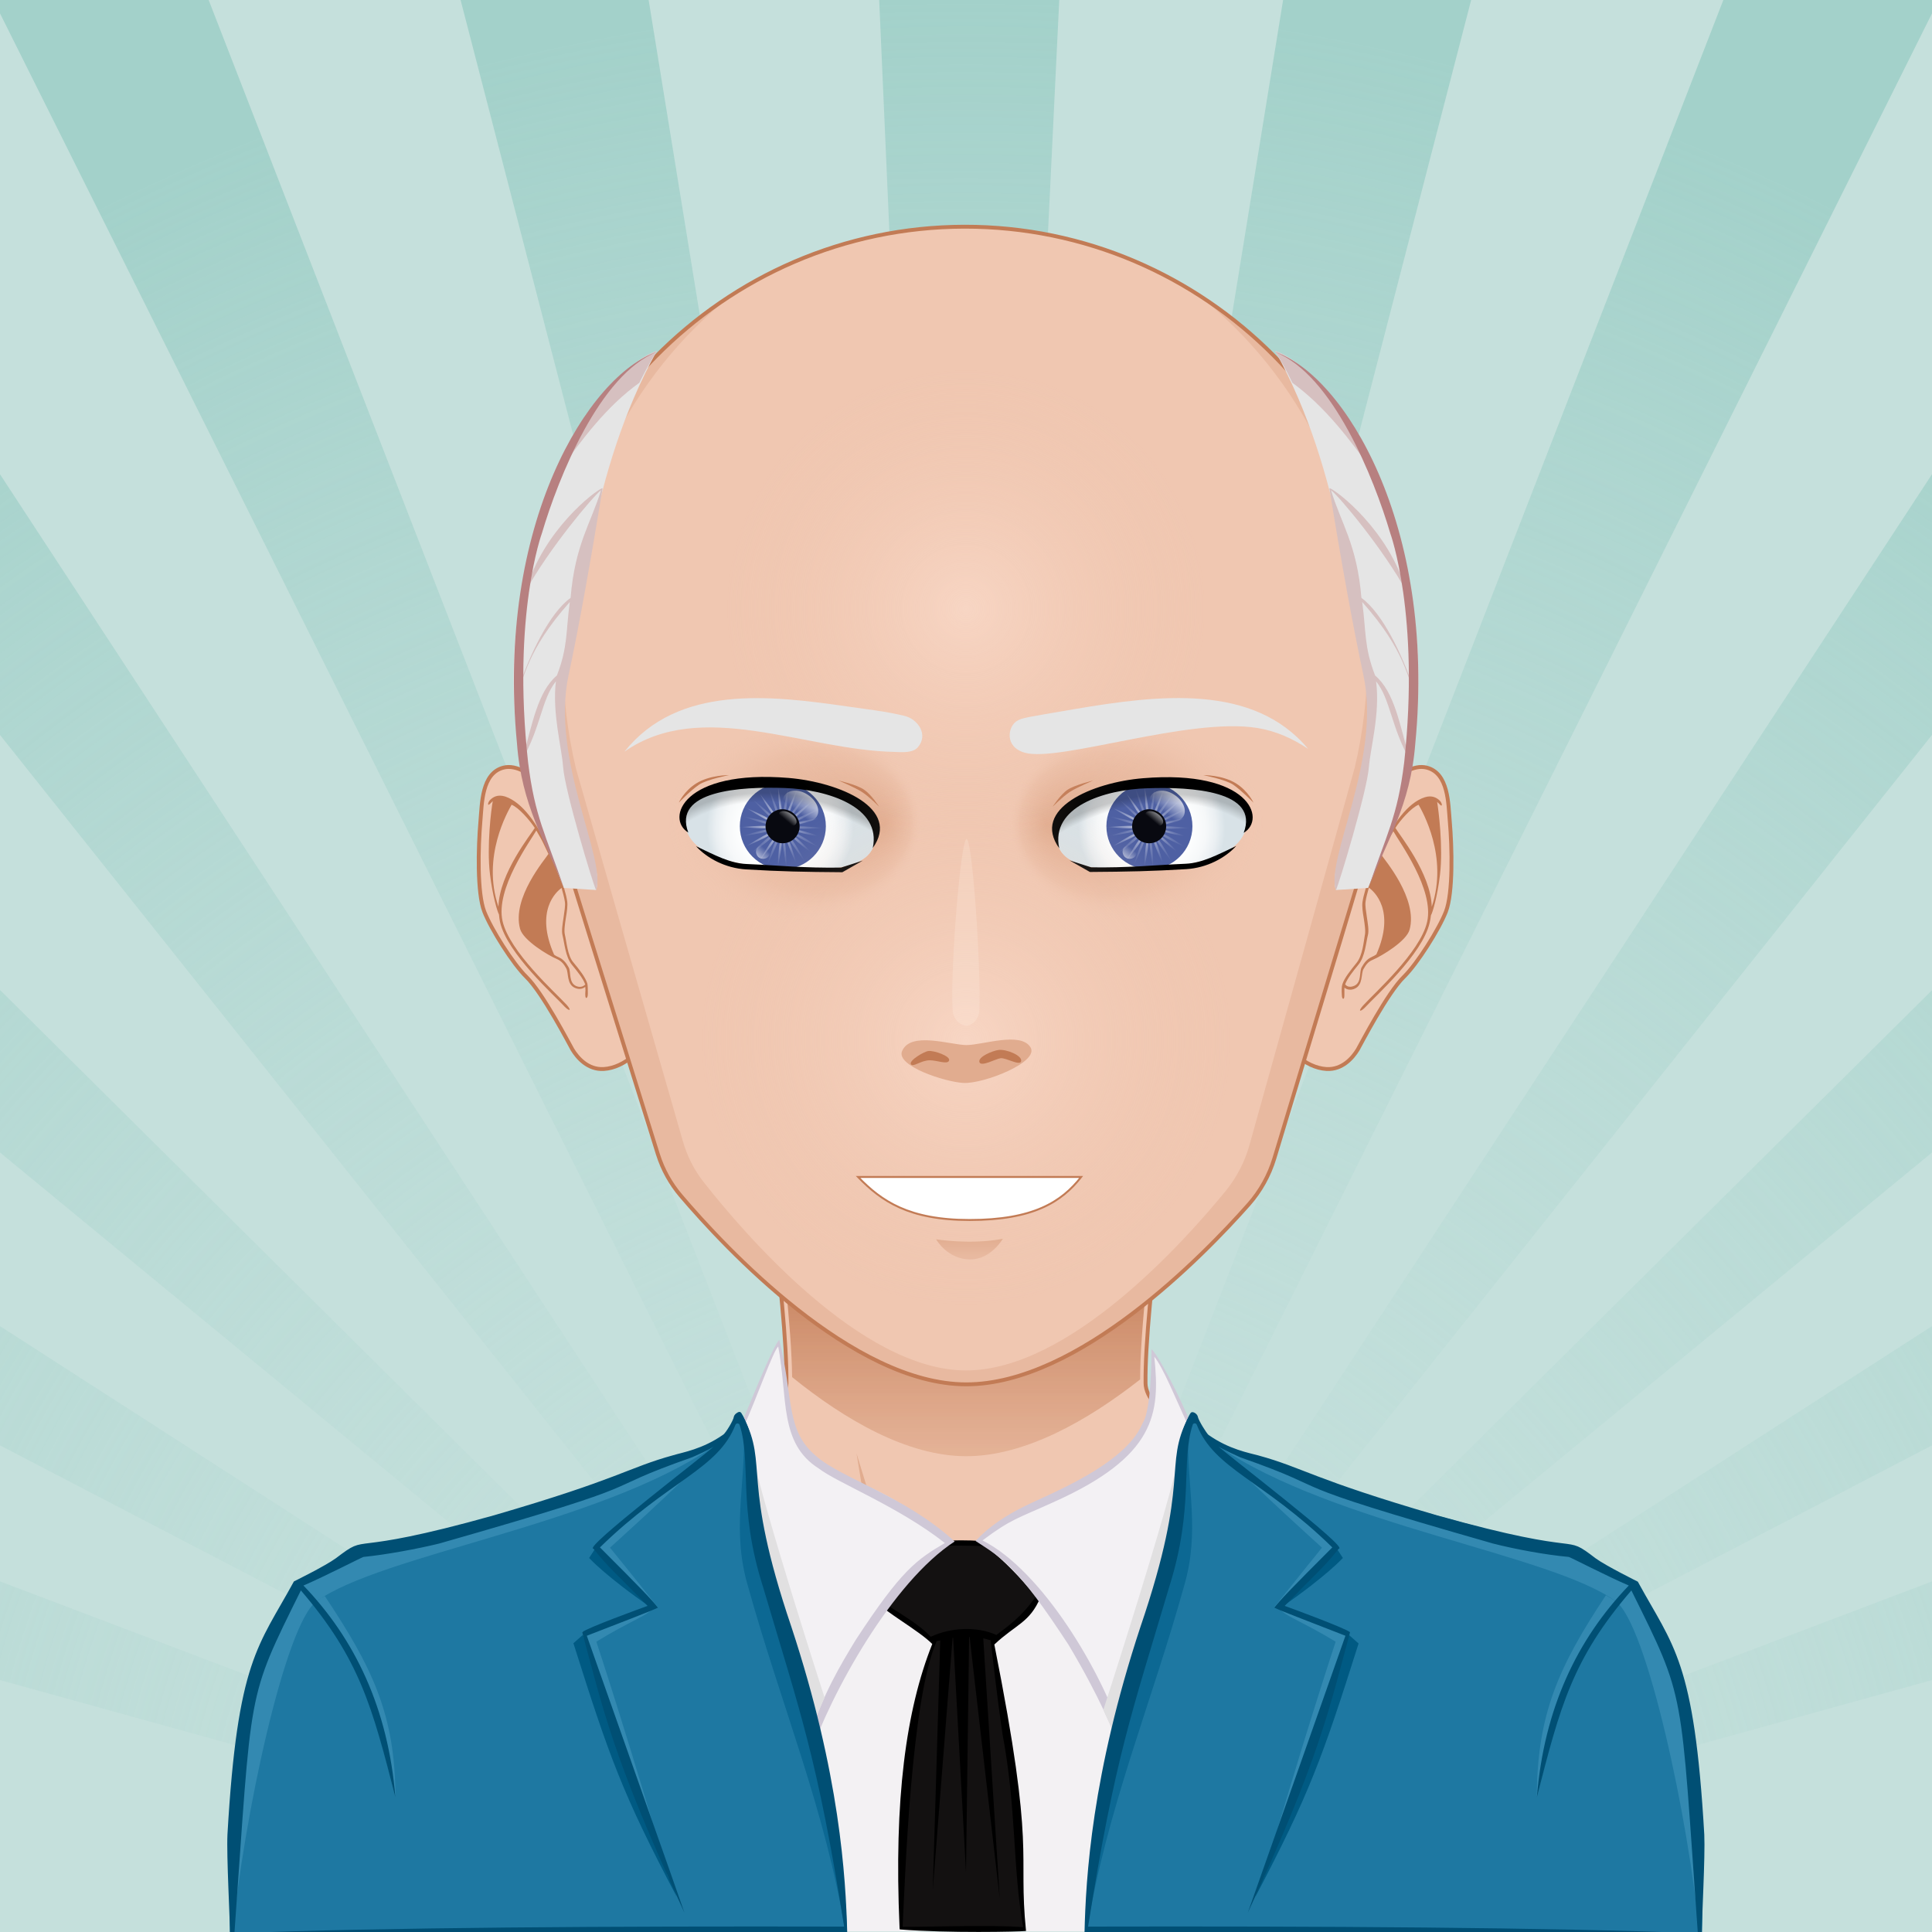
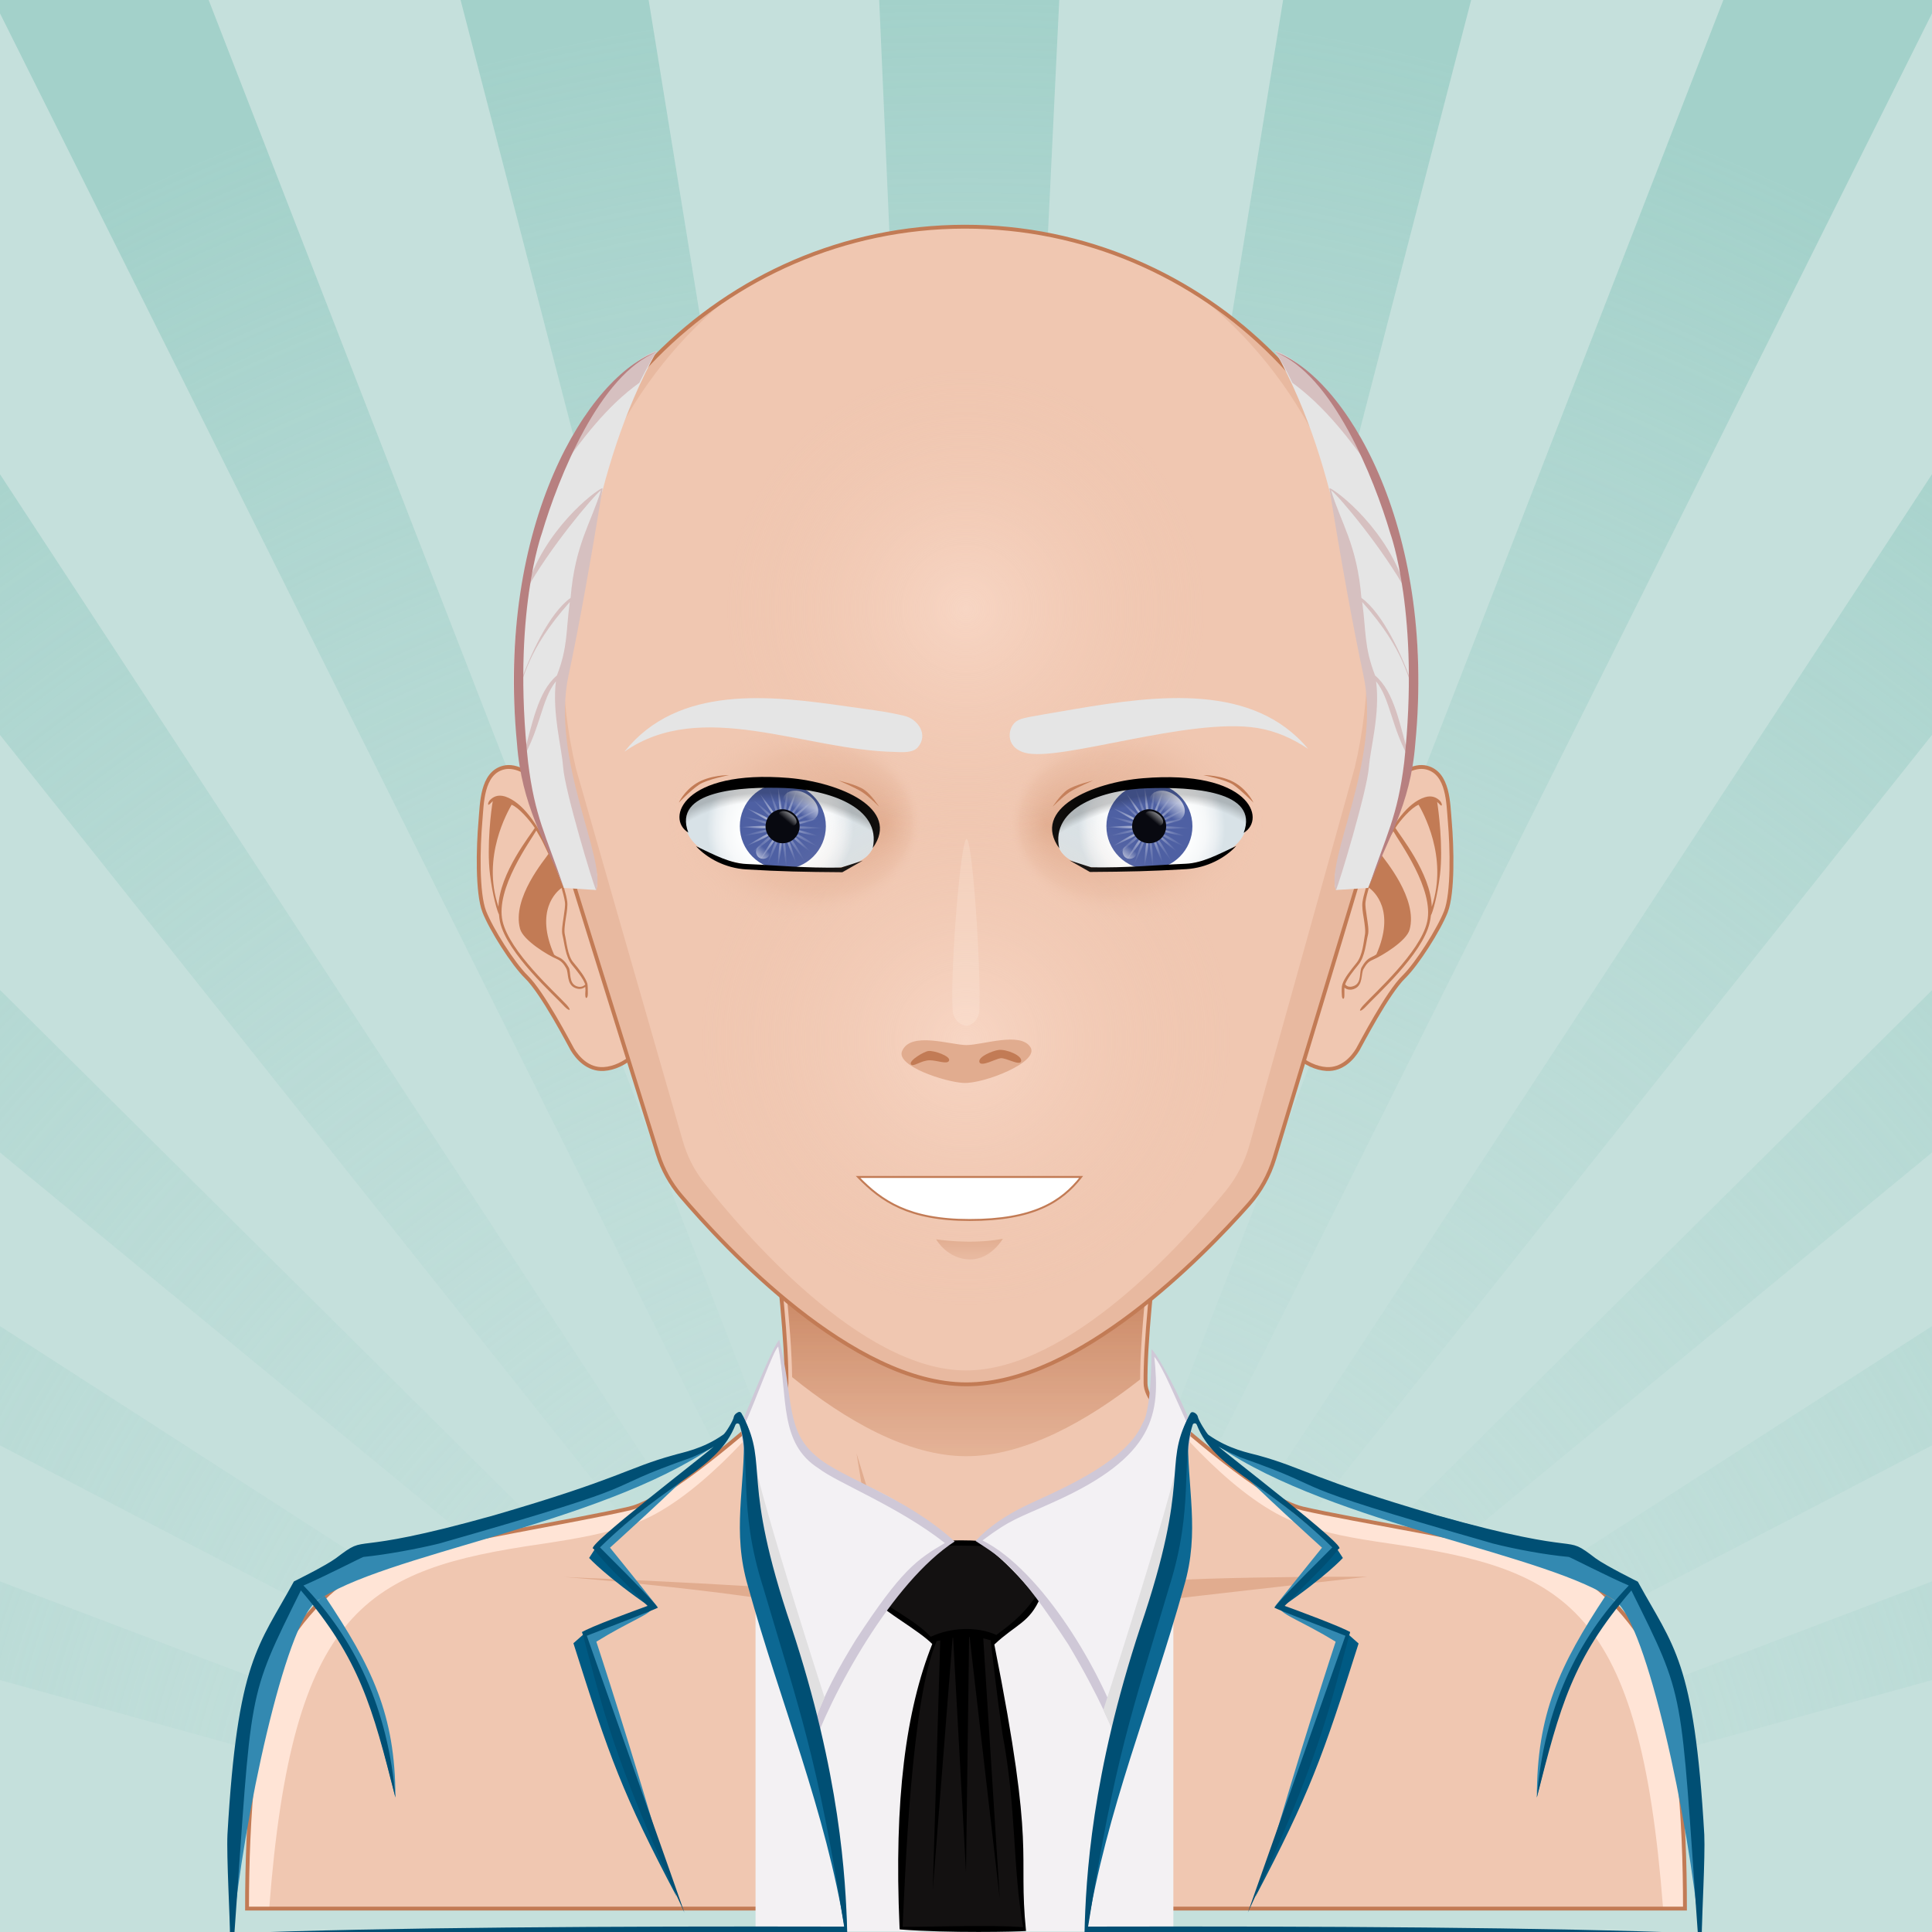
<svg xmlns="http://www.w3.org/2000/svg" id="Isolation_Mode" viewBox="0 0 750 750">
  <style>.st0{fill:#C5E0DC;} .st1{fill:url(#SvgjsPath3087_1_);} .st2{fill:#E5E5E5;} .st3{fill:#F0C7B1;} .st4{fill:#FFE4D6;} .st5{fill:#E1AC8F;} .st6{fill:none;stroke:#C27B55;stroke-width:1.5;} .st7{fill:url(#SvgjsPath3568_1_);} .st8{fill:#F3F1F3;} .st9{fill:#131111;} .st10{fill:#F3F1F4;} .st11{fill:#CFC8D7;} .st12{fill:#E1E0E1;} .st13{fill:#1E78A2;} .st14{fill:#0C6893;} .st15{fill:#005A83;} .st16{fill:#3389B1;} .st17{fill:#004F74;} .st18{fill:#F0C7B1;stroke:#C27B55;stroke-width:1.5;} .st19{fill:#C27B55;} .st20{fill:#E8B9A0;} .st21{display:none;} .st22{display:inline;fill:url(#SvgjsPath3014_1_);} .st23{display:inline;fill:#C27B55;} .st24{fill:url(#SvgjsPath3442_1_);} .st25{fill:#4E60A3;} .st26{opacity:0.7;fill:url(#SvgjsPath3501_1_);enable-background:new ;} .st27{opacity:0.4;fill:url(#SvgjsPath3505_1_);enable-background:new ;} .st28{opacity:0.9;enable-background:new ;} .st29{opacity:0.5;fill:url(#SvgjsPath3511_1_);enable-background:new ;} .st30{opacity:0.5;fill:url(#SvgjsPath3515_1_);enable-background:new ;} .st31{opacity:0.75;fill:url(#SvgjsPath3519_1_);enable-background:new ;} .st32{fill:url(#SvgjsPath3468_1_);} .st33{fill:url(#SvgjsPath3473_1_);} .st34{fill:url(#SvgjsPath3450_1_);} .st35{opacity:0.7;fill:url(#SvgjsPath3524_1_);enable-background:new ;} .st36{opacity:0.4;fill:url(#SvgjsPath3528_1_);enable-background:new ;} .st37{opacity:0.5;fill:url(#SvgjsPath3534_1_);enable-background:new ;} .st38{opacity:0.5;fill:url(#SvgjsPath3538_1_);enable-background:new ;} .st39{opacity:0.75;fill:url(#SvgjsPath3542_1_);enable-background:new ;} .st40{fill:url(#SvgjsPath3489_1_);} .st41{fill:url(#SvgjsPath3494_1_);} .st42{fill:url(#SvgjsPath2885_1_);} .st43{fill:url(#SvgjsPath2889_1_);} .st44{opacity:0.2;fill:#FFF5EF;enable-background:new ;} .st45{fill:#2A232B;} .st46{fill:#D6C0C0;} .st47{fill:#B78080;} .st48{fill:#26120B;} .st49{fill:url(#SvgjsPath3052_1_);} .st50{fill:#FFFFFF;} .st51{fill:none;stroke:#C27B55;stroke-width:0.75;}</style>
  <g id="svga-group-backs-single">
    <path id="SvgjsPath3086" class="st0" d="M750 750H0V0h750v750z" />
    <radialGradient id="SvgjsPath3087_1_" cx="-207" cy="432.667" r="250" gradientTransform="matrix(3 0 0 3 996 -548)" gradientUnits="userSpaceOnUse">
      <stop offset="0" stop-color="#C5E0DC" stop-opacity="0" />
      <stop offset="1" stop-color="#A3D1CA" />
    </radialGradient>
    <path id="SvgjsPath3087" class="st1" d="M372.3 750h-.7L0 5.2V0h81l291.3 750zM251.8 0h-73L373 750h.6L251.8 0zM0 514.8v46.3L363.1 750h2.2L0 514.8zM411.2 0h-69.9l33 750h.6L411.2 0zM0 384.3v63.1L367.3 750h1.2L0 384.3zM353 750h5.8L0 613.9v38.3L353 750zM0 184.1v101.2L369.8 750h.8L0 184.1zm750 377v-46.3L384.7 750h2.2L750 561.1zm0 91.1v-38.3L391.2 750h5.8l353-97.8zm0-204.8v-63L381.4 750h1.2L750 447.4zM571.1 0h-73L376.4 750h.6L571.1 0zM750 285.3V184.1L379.3 750h.8L750 285.3zm0-280.1V0h-81L377.7 750h.7L750 5.2z" />
  </g>
  <g id="svga-group-subwrapper">
    <g id="svga-group-hair-back">
      <path id="SvgjsPath3577" class="st2" d="M376.4 366.1h-2.8v-2.8h2.8v2.8z" />
    </g>
    <g id="svga-group-humanbody-single">
      <path id="SvgjsPath2893" class="st3" d="M641.3 643.2c-6.1-13.2-22.9-32.9-41.5-38.3-23-6.7-74.9-14.8-94.1-19.3-15.4-3.6-46.5-31.5-57.4-40.9-2-1.7-3.6-5.1-3.6-7.7-.4-30.3 11.7-110.9 11.7-110.9H293.6s12.1 80.5 11.7 110.9c0 2.6-1.6 6-3.6 7.7-10.9 9.4-42 37.3-57.4 40.9-19.2 4.5-71.1 12.9-94.1 19.6-18.6 5.4-35.3 24.8-41.5 38-10.3 22.3-12.8 62.8-12.8 97.7h558.2c0-34.9-2.5-75.4-12.8-97.7z" />
      <path id="SvgjsPath2894" class="st4" d="M540.1 599.3c67.9 9.9 96.5 24.3 105.5 141.5h8.5c0-34.9-2.4-75.3-12.8-97.7-6.1-13.2-22.9-32.9-41.5-38.3-23-6.7-74.9-14.8-94.1-19.3-15.4-3.6-50.9-33.7-60.4-45.6 9.4 13.1 35.7 43.5 58.8 51.5 11 3.9 20.1 5.6 36 7.9zM246 591.5c23.1-8 49.4-38.4 58.8-51.5-9.5 11.9-45 42-60.4 45.6-19.2 4.5-71.1 12.9-94.1 19.6-18.6 5.4-35.3 24.8-41.5 38C98.5 665.5 96 706 96 740.9h8.5c8.9-116.5 37.6-131.7 105.5-141.5 15.8-2.4 24.9-4.1 36-7.9z" />
      <path id="SvgjsPath2895" class="st5" d="M362.8 637.2s-14.2-4.5-19.8-6.6c-29.2-11.2-123.9-18.4-123.9-18.4s99.8 4 121.8 7.8c-1.3-13.3-8.4-55.8-8.4-55.8s14.4 46.9 17.9 58.8c1.9 6.1 12.4 14.2 12.4 14.2zm30.2-3.8c-.2.2-.5.5-.8.7.3-.2.5-.4.8-.7zm-30.2 3.8s8.1 8.3 12.1 8.5c5.3.1 13.5-8.1 17.2-11.5-3.5 2.7-11.6 3.9-14.8 4-3.7.1-14.5-1-14.5-1zm58.7-21c-4.3.7-12.2 2.2-12.2 2.2l6.4-41.6c-1.8 8.6-12.5 45.2-22.7 56.6 5.3-4.5 17.2-6.7 23.2-7.5 28.6-4.1 28.6-4.1 114.6-13.8 0 0-81.1-.5-109.3 4.1z" />
      <path id="SvgjsPath2896" class="st6" d="M641.3 643.2c-6.1-13.2-22.9-32.9-41.5-38.3-23-6.7-74.9-14.8-94.1-19.3-15.4-3.6-46.5-31.5-57.4-40.9-2-1.7-3.6-5.1-3.6-7.7-.4-30.3 11.7-110.9 11.7-110.9H293.6s12.1 80.5 11.7 110.9c0 2.6-1.6 6-3.6 7.7-10.9 9.4-42 37.3-57.4 40.9-19.2 4.5-71.1 12.9-94.1 19.6-18.6 5.4-35.3 24.8-41.5 38-10.3 22.3-12.8 62.8-12.8 97.7h558.2c0-34.9-2.5-75.4-12.8-97.7z" />
    </g>
    <g id="svga-group-chinshadow-single">
      <linearGradient id="SvgjsPath3568_1_" gradientUnits="userSpaceOnUse" x1="-827" y1="-516.378" x2="-827" y2="-553.587" gradientTransform="matrix(3 0 0 3 2856 2112)">
        <stop offset="0" stop-color="#E1AC8F" stop-opacity=".8" />
        <stop offset=".7" stop-color="#C27B55" />
      </linearGradient>
      <path id="SvgjsPath3568" class="st7" d="M375.1 565.3c22.8 0 47.1-13.8 67.5-29.8 0-18.7 4-53.3 7.4-78.7-42.9-6.3-107.2-6.4-150-.4 3.3 25 7.3 59.2 7.5 78.2 20.4 16.5 44.7 30.7 67.6 30.7z" />
    </g>
    <g id="svga-group-clothes-single">
      <path id="SvgjsPath3583" class="st8" d="M455.5 749.8H293.3V593c62.1 13.1 102.9 12.1 162.2 0v156.8z" />
      <path id="SvgjsPath3584" class="st9" d="M395.8 749c-7.7 0-29.9.6-46.1-.6v-.5c-2.3-52.1 3.2-85.7 12.7-109.6l.1-.3-.3-.3c-2.5-2.5-6.8-5.4-11.3-8.4-4.5-3.1-9.1-6.2-12.1-9.1 1.7-2 3.9-4.1 6.6-6.1.7-.3 3.2-2.4 16.7-13.9.6-.5 1-.8 1-.9 2.3-.5 6-.8 10.4-.8 6.1 0 13.2.6 18.2 1.6 4.4 4.1 9.6 14.9 11.6 20-2.7 6.4-5.9 8.7-10.4 12-2.2 1.6-4.6 3.4-7.4 5.9l-.2.2.1.3c11.2 56.7 11.2 69.9 11.2 82.7 0 5.6 0 18.4.9 27.9-.4-.1-1-.1-1.7-.1z" />
      <path id="SvgjsPath3585" d="M403.9 620.1c-2.1-5.6-7.6-16.5-11.9-20.5-8-1.6-22.3-2.4-29.2-.7-.3.2-17.4 15-17.6 14.7-2.5 2-5 4.2-7 6.7 5.8 5.8 18.6 12.7 23.7 17.9-10.2 25.6-14.9 60.3-12.7 109.9 0 .3 0 .6.1.9 18.9 1.5 46.2.9 49 .6-3.2-31.6 4-29.2-12.3-111.2 8.4-7.9 13.7-8.4 17.9-18.3zm-14.7 53.1c-.1-.1-.1-.3-.1-.4 5.6 29.4 3.9 52 8.1 75.3-13.2-.9-33.5-.1-46.8-.1 1-20.1 3.3-88.4 13.2-110.9.5-.1.9-.2 1.4-.3l-2.9 96.9 7.7-97.9h.2l5 91 1.2-91.3h.2L388.1 737l-6.4-101c.9.2 1.8.4 2.6.7.1 0 .2 0 .3.1.3 2.7 2.6 23.4 4.6 36.4zm-2.4-38.5c-7.7-3.5-17.8-2.9-25.5.7-4.7-5.1-11.4-8.6-21-15 1.5-1.3 3.5-3 6.2-5.1.2 0 9.7-7.7 9.9-7.9 2.6-2.3 4.9-5 7-7.3 8.2-.3 20.2.1 27.4.4 4.2 5.2 8.2 13.1 11.2 19.4-5.5 7.9-10.9 11.5-15.2 14.8z" />
      <path id="SvgjsPath3586" class="st10" d="M314.2 680.3C282 568.5 296.5 597.7 288 553.8c5.7-13.4 11-29.1 14.1-32.4l.2-.2c6.4 67 25 38.1 66.4 77.4-23.8 15.8-45.7 56.7-54.5 81.7zM462 553.8c-4-10.3-11.4-25.5-14.6-28.8 4 57.7-42.3 46.2-68 73.1 24.6 15.9 47.9 57.7 56.3 82.2 36.7-121.4 17-68.1 26.3-126.5z" />
      <path id="SvgjsPath3587" class="st11" d="M447 523.7c0 14.3-1.2 25.6-3.5 28.9-6.8 16.2-36.6 27.5-45.7 32.1-7 3.4-13.8 7.8-19.1 13.5 10.6 6.9 15.9 9.4 36.1 40.3 11.8 19.8 18.2 34.7 21.1 43.6 37.3-123.7 17.4-69.7 26.8-128.4-4.5-11.3-12.9-27.4-15.7-30zm10.2 54.5c-5.5 50.4-9.7 40.4-21.6 95.4-7.6-24.1-30.9-63.9-54.2-75.6 11-8.3 14-8.7 27.2-14.7 40.2-17.9 41.8-34.6 39.5-56.6 3.4 4 8.7 17.2 13.1 26.6-2.5 8.7-3.6 21.3-4 24.9zM317 565.4c-12.3-10.2-8.8-22.8-14.5-45.3-2.5 2.8-8.8 18.5-15.1 33.6 1.6 7.8 1.9 20.6 2.1 24.7 1.6 34.1 4.9 35.6 24.6 103.7 8.5-24.9 32.3-68 56.5-83.7-19.4-17.7-43.7-24.4-53.6-33zm15.2 71.2c-6.2 10.2-12.6 20.9-17.8 37.1-12.4-56.6-16.7-47.3-21.6-95.3-.9-8.3-1.7-16.8-3.9-25 4.6-10 11.1-28.7 13.2-30.7 3.8 19.8.2 37.6 15.8 47.4 7.3 5.6 31 14.8 48.9 28.9-10.8 6.4-16.7 10.2-34.6 37.6z" />
      <path id="SvgjsPath3588" class="st12" d="M431.7 671.2l-3.4-7.4s25.5-78.6 30-101.1c2.6 23.3-26.6 108.5-26.6 108.5zm-115.6-3.1l4-9.1s-23.9-73.9-28.4-96.3c-2.6 23.3 24.4 105.4 24.4 105.4z" />
-       <path id="SvgjsPath3589" class="st13" d="M444.2 631.5c19.7-58.1 7.7-62.9 17.6-82.2.4-.7 3.9 2.9 4.3 4.6 3.6 15.8 148.9 48.4 153.5 51.9 4.1 3 15.8 8.8 15.8 8.8 13.8 25.3 21.7 29.9 25.5 97.6.4 8.6-.2 32.9-.2 39.5l-238.8-1.9c.6-21.8 3.3-60.9 22.3-118.3zm-138.4 0c-19.7-58.1-7.7-62.9-17.6-82.2-.4-.7-3.9 2.9-4.3 4.6-3.6 15.8-148.9 48.4-153.5 51.9-4.1 3-15.8 8.8-15.8 8.8-13.8 25.3-21.7 29.9-25.5 97.6-.4 8.6.2 32.9.2 39.5l238.8-1.9c-.6-21.8-3.3-60.9-22.3-118.3z" />
      <path id="SvgjsPath3590" class="st14" d="M459.6 615.9c-12.7 45.7-30.1 86.8-37.7 133.8-2.5 0 4.2-63.3 22.3-118.2 19.7-58.1 7.7-62.9 17.6-82.2.2-.4-1.7 5.5-.6 6.8-.5 21.5 4.8 38.2-1.6 59.8zm-169.2 0c12.7 45.7 30.1 86.8 37.7 133.8 2.5 0-4.2-63.3-22.3-118.2-19.7-58.1-7.7-62.9-17.6-82.2-.2-.4 1.7 5.5.6 6.8.5 21.5-4.8 38.2 1.6 59.8z" />
      <path id="SvgjsPath3591" class="st15" d="M521.3 604.8s-6.4 7.1-24.1 19.3c14.8-16.4 21.7-23 21.7-23l2.4 3.7zm6.1 33.2l-4.3-3.8c-12.7 38.5-21.1 57.5-35.8 102.2 21.1-40.1 26.1-54.2 40.1-98.4zm-296.3-36.9s6.8 6.6 21.7 23c-17.7-12.2-24.1-19.3-24.1-19.3l2.4-3.7zm31.6 135.2c-14.7-44.7-23.1-63.7-35.8-102.2l-4.3 3.8c14 44.3 19 58.4 40.1 98.4z" />
      <path id="SvgjsPath3592" class="st16" d="M596.6 697.8c0-32.4 8.7-51.2 26.8-78.5 1.7 1 2.6 1.5 3.8 2.4-19.3 23.9-23.1 46.3-30.6 76.1zm-106.3 31.7c17.1-46.6 22.5-64.8 33.8-96-3.2-1-24.2-8.3-27.4-9.3 1.1 2.8 8.7 5.1 21.8 13.1 0 0-14.2 43-28.2 92.2zm22.9-128.7s-9.4 11.6-18.6 23.2c9.5-7.5 16-15.8 24.3-22.9-11.1-9.4-29.3-23.8-41.1-33.7 9.3 9.9 35.4 33.4 35.4 33.4zm146.6 150.8h.8c0-6.5.5-30.9.2-39.5-3.9-67.8-11.8-72.3-25.5-97.6 0 0-11.7-5.8-15.8-8.8-3.7-2.8-108.3-27.7-146.5-44.3 44.7 30.6 129.2 41.9 154.2 60.2 12.1 8.9 28.4 84.5 32.6 130zm-537-130c1.5-1.1 1.7-1 3.3-2 18.2 27.3 27.4 45.9 27.4 78.2-7.6-29.8-12.7-53.1-30.7-76.2zm108.7 15.7c13.1-8.1 20.7-10.4 21.8-13.1-3.2 1-24.2 8.4-27.4 9.3 11.3 31.1 16.7 49.4 33.8 96-14-49.2-28.2-92.2-28.2-92.2zm40.7-69.9c-11.7 9.9-29.9 24.3-41.1 33.7 8.2 7.1 14.8 15.4 24.3 22.9-9.2-11.7-18.6-23.2-18.6-23.2s26.1-23.5 35.4-33.4zm-149.4 54.3c25-18.3 109.5-29.6 154.2-60.2-38.2 16.6-142.8 41.5-146.5 44.3-4.1 3-15.8 8.8-15.8 8.8-13.8 25.3-21.7 29.9-25.5 97.6-.4 8.6.2 32.9.2 39.5h.8c4.2-45.6 20.5-121.2 32.6-130z" />
      <path id="SvgjsPath3593" class="st17" d="M465 550c-.1-.8-1.2-1.8-2.1-1.8-.8-.1-1.2 1.3-1.6 2-9.9 19.3 1.2 23.3-18.6 81.4-18.9 57.3-21.2 97.3-21.7 119l239.6 1.1c0-6.5 1.4-30.9 1-39.5-3.9-67.8-12-72.9-25.8-98.2 0 0-12.3-6.1-16.3-9-13.6-10.4-1.6.1-61.5-16.7-49-14.3-51.7-18.4-69.5-23.3-3.6-1-11.3-2.3-19.4-8-.7-.6-3.8-5.5-4.1-7zm-42.6 197.9c10.4-65.8 17-83 31.5-131.9 9.8-31 4.4-48.6 9.1-62.9.2-.7 1.3-.8 1.6 0 6.8 17.3 25.8 21.4 52.6 47.6-16.2 16.2-20.4 20.6-22.5 23.4 2.4 1.2 15.6 6.2 27.6 10.9-.7 2.1-37.4 106.1-37.9 107.5 27.9-60.2 31.5-78.7 39.7-108.9-2.3-1.7-22-9-25.4-10.2 11.9-12.3 15.4-15.1 21-22.2 4.5 0-44.3-37.2-46.7-39.7 1.3 1 7.7 3.9 8.4 4.2 41 14.4 8.6 7.9 98.2 33.5 8.6 2.2 20.5 4.4 29.4 5.2.6.1 15.1 7.6 23.3 11.1-20.1 20.9-32.9 47.8-35.7 82.3 9-35.3 13.8-53.8 36.7-80.4 21.3 43 18.9 36.8 25.8 133.1-57.6-2.3-145.8-2.8-236.7-2.6zm-141.6-191c-8.1 5.7-15.8 6.9-19.4 8-17.8 4.9-20.4 9-69.5 23.3-59.8 16.8-47.8 6.3-61.5 16.7-4.1 3-16.3 9-16.3 9-13.8 25.3-21.9 30.4-25.8 98.2-.4 8.6 1 32.9 1 39.5l239.6-1.1c-.6-21.7-2.8-61.7-21.7-119-19.7-58.1-8.7-62.1-18.6-81.4-.4-.7-.8-2.1-1.6-2-.8.1-1.9 1-2.1 1.8-.2 1.6-3.3 6.5-4.1 7zM91 750.5c6.9-96.3 4.5-90.1 25.8-133.1 22.8 26.6 27.7 45.1 36.7 80.4-2.8-34.5-15.7-61.5-35.7-82.3 8.2-3.5 22.7-11 23.3-11.1 8.9-.9 20.8-3.1 29.4-5.2 89.7-25.6 57.3-19.1 98.2-33.5.7-.3 7.1-3.1 8.4-4.2-2.4 2.5-51.2 39.7-46.7 39.7 5.6 7.2 9.1 9.9 21 22.2-3.3 1.2-23.1 8.4-25.4 10.2 8.2 30.1 11.8 48.6 39.7 108.9-.4-1.4-37.2-105.4-37.9-107.5 12.1-4.7 25.2-9.7 27.6-10.9-2.1-2.8-6.3-7.2-22.5-23.4 26.8-26.2 45.8-30.2 52.6-47.6.3-.7 1.3-.7 1.6 0 4.7 14.3-.8 31.9 9.1 62.9 14.5 49 21.1 66.2 31.5 131.9-91-.2-179.2.3-236.7 2.6z" />
    </g>
    <g id="svga-group-head">
      <g id="svga-group-ears-left">
        <path id="SvgjsPath3550" class="st18" d="M223.4 321c-4.1-6.9-17.7-25.7-28-23-8.4 2.2-8.3 13.9-8.9 20.8-.9 10.2-1.3 27.9 1.5 35.1 2.7 6.9 11.1 20.2 16.3 25.3 6.4 6.2 16.7 26.1 17.9 28.2 2 3.3 6 7.9 12.1 7.6 8.6-.5 16-8.6 16.6-12.5 3.5-21.3-16.7-63.6-27.5-81.5z" />
        <path id="SvgjsPath3551" class="st19" d="M219.3 362.9c-.4-1.6 0-4.2.4-6.8.4-2.3.7-4.5.5-6.1-.8-5.8-5.3-16.9-8.3-22.9-3.4-6.9-8.9-15.6-15.8-17.9-2.9-.9-4.7.2-5.8 1.3-.8.8-1 1.8-.7 1.9s.9-.7 1.7-1.4c.7-.6-1.4-.1 0 0-.6 2.9-2.4 17.6-1.1 28.3 1 8.4 2.9 14.7 3.5 15.7.1 1 .2 2 .4 2.9 2.8 12.3 21 28.4 25.2 33 .8.8 1.6 1.3 1.8 1.1.2-.2-.3-1-1.1-1.9-4.2-4.6-22.2-20.6-24.9-32.5-2.9-12.6 10.9-31.3 13.1-35.2 1.1 1.9 2.1 3.6 2.8 5.1.6 1.2 1.2 2.5 1.9 4-1.3 2.1-14.3 17.1-11 29.1 1.2 4.4 10.7 10.2 14.3 11.7 2 .9 2.8 2.2 3.6 3.6 1 1.7.1 6.2 3.4 7.6.7.3 1.3.4 1.8.4.9 0 1.7-.4 2.2-.8.1.8.1 1.7 0 2.6 0 1.2.1 1.7.4 1.7.3 0 .6-.5.6-1.6 0-1.4 0-3.2-.2-4-.8-2.5-3-5.3-5.5-8.3-2.2-2.6-2.6-8.2-3.2-10.6zM193.5 352c-6.6-19.3 3.6-36.9 5.1-39.6 2.8 1.1 7.1 6.1 9 9-1.4 2.4-13.8 17.6-14.1 30.6zm30.2 30.8c-3-1.3-2-5.5-2.9-7.2-.9-1.5-1.8-3.1-4.1-4.1-.5-.2-1.1-.5-1.6-.9-7.5-17 .8-24.4 2.9-25.9.6 2.1 1.1 4 1.3 5.5.2 1.4-.2 3.6-.5 5.8-.4 2.7-.9 5.4-.4 7.2.7 2.7 1.1 8.3 3.6 11.3 2.2 2.7 4.4 5.4 5.2 7.7-.5.4-1.5 1.4-3.5.6z" />
      </g>
      <g id="svga-group-ears-right">
        <path id="SvgjsPath3552" class="st18" d="M525.9 321c4.1-6.9 17.7-25.7 28-23 8.4 2.2 8.3 13.9 8.9 20.8.9 10.2 1.3 27.9-1.5 35.1-2.7 6.9-11.1 20.2-16.3 25.3-6.4 6.2-16.7 26.1-17.9 28.2-2 3.3-6 7.9-12.1 7.6-8.6-.5-16-8.6-16.6-12.5-3.6-21.3 16.7-63.6 27.5-81.5z" />
        <path id="SvgjsPath3553" class="st19" d="M526.6 373.8c-2.4 3-4.7 5.8-5.5 8.3-.3.8-.3 2.6-.2 4 0 1.2.3 1.7.6 1.6.3 0 .4-.6.4-1.7v-2.6c.5.4 1.2.8 2.2.8.5 0 1.2-.1 1.8-.4 3.3-1.4 2.4-5.9 3.4-7.6.9-1.5 1.6-2.8 3.6-3.6 3.7-1.6 13.1-7.3 14.3-11.7 3.3-12-9.7-27.1-11-29.1.7-1.5 1.3-2.8 1.9-4 .7-1.5 1.7-3.3 2.8-5.1 2.2 4 16 22.6 13.1 35.2-2.7 11.9-20.8 27.9-24.9 32.5-.8.9-1.3 1.7-1.1 1.9.2.2 1-.3 1.8-1.1 4.2-4.6 22.4-20.7 25.2-33 .2-.9.4-1.9.5-2.9.6-.9 2.5-7.2 3.5-15.7 1.3-10.7-.6-25.4-1.1-28.3 1.4-.1-.7-.6 0 0 .9.8 1.5 1.6 1.7 1.4.3-.1.1-1.1-.7-1.9-1.1-1.1-3-2.2-5.8-1.3-6.9 2.2-12.4 10.9-15.9 17.9-3 6-7.5 17.1-8.3 22.9-.2 1.6.1 3.8.5 6.1.4 2.6.8 5.2.4 6.8-.4 2.1-.8 7.7-3.2 10.6zm15.1-52.4c1.8-2.9 6.2-7.9 9-9 1.5 2.7 11.6 20.2 5.1 39.6-.3-13-12.8-28.2-14.1-30.6zm-19.5 60.7c.8-2.2 3-5 5.2-7.7 2.5-3 2.9-8.6 3.6-11.3.5-1.8 0-4.5-.4-7.2-.3-2.1-.7-4.4-.5-5.8.2-1.5.7-3.4 1.3-5.5 2.1 1.5 10.4 8.9 2.9 25.9-.6.4-1.1.7-1.6.9-2.3 1-3.2 2.6-4.1 4.1-1 1.7.1 5.9-2.9 7.2-2.1.9-3.2-.1-3.5-.6z" />
      </g>
      <g id="svga-group-faceshape-wrap">
        <g id="svga-group-faceshape-single">
          <path id="SvgjsPath3565" class="st3" d="M539 303.4c0 .1-34.1 112.4-44.3 146.3-2 6.6-5.4 12.7-9.9 17.8-17.8 20.1-66.3 69.9-109.7 69.9-44.2 0-93.7-53.1-110.8-73.2-4-4.7-7-10.1-8.9-16.1-10.1-32.2-45-144.1-45-144.3-3.6-13.9-5.6-28.6-5.6-43.6-.1-94.9 75.8-172 169.6-172.2 93.8-.1 170 76.7 170.1 171.6 0 15.2-1.9 29.8-5.5 43.8z" />
          <path id="SvgjsPath3566" class="st20" d="M464.8 114.3c39.9 31.1 66.1 82.2 66.1 140.1 0 15.1-1.7 29.7-5 43.6 0 .1-31.3 112.4-40.8 146.3-1.8 6.6-5 12.7-9.1 17.8-16.4 20.1-61 69.9-101 69.9-40.7 0-86.2-53.2-101.9-73.2-3.7-4.7-6.4-10.1-8.1-16.1-9.3-32.2-41.4-144.1-41.4-144.3-3.3-13.9-5.1-28.6-5.1-43.6-.1-58.1 26.1-109.5 66.2-140.7-48 30.4-79.9 84.4-79.8 146 0 15.1 2 29.7 5.6 43.6 0 .1 35 112 45 144.3 1.9 5.9 4.8 11.4 8.9 16.1 17.1 20 66.6 73.2 110.8 73.2 43.4 0 91.9-49.8 109.7-69.9 4.5-5.1 7.9-11.2 9.9-17.8C505 415.7 539 303.5 539 303.4c3.6-13.9 5.5-28.6 5.4-43.6 0-61.4-31.8-115.2-79.6-145.5z" />
          <path id="SvgjsPath3567" class="st6" d="M539 303.4c0 .1-34.1 112.4-44.3 146.3-2 6.6-5.4 12.7-9.9 17.8-17.8 20.1-66.3 69.9-109.7 69.9-44.2 0-93.7-53.1-110.8-73.2-4-4.7-7-10.1-8.9-16.1-10.1-32.2-45-144.1-45-144.3-3.6-13.9-5.6-28.6-5.6-43.6-.1-94.9 75.8-172 169.6-172.2 93.8-.1 170 76.7 170.1 171.6 0 15.2-1.9 29.8-5.5 43.8z" />
        </g>
      </g>
      <g id="svga-group-mouth-single" class="st21">
        <linearGradient id="SvgjsPath3014_1_" gradientUnits="userSpaceOnUse" x1="-826.633" y1="-543.354" x2="-826.633" y2="-546.145" gradientTransform="matrix(3 0 0 3 2856 2112)">
          <stop offset=".1" stop-color="#E8B9A0" />
          <stop offset="1" stop-color="#E1AC8F" />
        </linearGradient>
        <path id="SvgjsPath3014" class="st22" d="M364.5 474.2l23.2-.6c-2.8 12.5-21.4 10.7-23.2.6z" />
        <path id="SvgjsPath3018" class="st23" d="M364.8 475c-1-.1-.9-1.6.2-1.5.1 0 12 1.5 22-.6 1.1-.2 1.4 1.3.4 1.5-7.8 1.7-17.9 1.3-22.6.6zm10.4-9.9c-4.2 0-8.3-1.5-12.3-2.2-4.6-.8-9.1-.1-13.7.3-4.7.4-14.9 0-17.8-1.9-1.6-1-1.3-3.4.5-4 1.7-.6 4.4.7 6.1 1 8 1.4 12.2-.1 19.3-.3 10.7-.3 11.9 4.2 25.3 1.5 14.4-2.9 20.9-.7 31.2-3.8 1.4-.4 3.1-1.6 4.6-.8 1.7.9 1.6 3.3-.1 4.1-9.5 4.2-20 2.5-30.6 4.3-4.1.5-8.2 1.8-12.5 1.8z" />
      </g>
      <g id="svga-group-eyes-left">
        <g id="svga-group-eyesback-left">
          <radialGradient id="SvgjsPath3442_1_" cx="-1804.95" cy="-596.845" r="9.501" gradientTransform="matrix(-3 0 0 3 -5112 2112)" gradientUnits="userSpaceOnUse">
            <stop offset="0" stop-color="#FFF" />
            <stop offset=".544" stop-color="#FDFEFE" />
            <stop offset=".74" stop-color="#F6F8F9" />
            <stop offset=".879" stop-color="#EAEFF2" />
            <stop offset=".992" stop-color="#D9E3E8" />
            <stop offset="1" stop-color="#D8E2E7" />
          </radialGradient>
          <path id="SvgjsPath3442" class="st24" d="M266 317.7c-.6 7.7 4.7 16.8 34.9 19.4 26.7 2.3 38-2.1 38.8-10.9s-9.5-19.5-35.9-20.9c-23.6-1.2-37.1 3.6-37.8 12.4z" />
        </g>
        <g id="svga-group-eyesiriswrapper-left">
          <g id="svga-group-eyesiriscontrol-left">
            <g id="svga-group-eyesiris-left" transform="translate(.5 .25)">
              <path id="SvgjsPath3500" class="st25" d="M320.1 320.5c0 9.2-7.5 16.7-16.7 16.7s-16.7-7.5-16.7-16.7 7.5-16.7 16.7-16.7 16.7 7.5 16.7 16.7z" />
              <radialGradient id="SvgjsPath3501_1_" cx="1673.582" cy="4435.492" r="55.581" gradientTransform="matrix(.288 -.074 .073 .288 -504.874 -833.656)" gradientUnits="userSpaceOnUse">
                <stop offset="0" stop-color="#FFF" />
                <stop offset="1" stop-color="#FFF" stop-opacity="0" />
              </radialGradient>
              <path id="SvgjsPath3501" class="st26" d="M301.5 304h-.2c.1.4.2.8.2 1.1V304zm0 1.1c.2 5.5.5 10.4 1.4 12.2.5-1.9-.3-6.8-1.4-12.2zm1.4 12.2c-.1.5-.3.8-.6.9s-.6 0-1-.3c.1.5.1.8-.1 1.1-.2.2-.6.3-1 .2.3.4.5.7.4 1s-.4.5-.8.7c.4.2.7.4.8.7s-.1.6-.4 1c.5-.1.8 0 1 .2s.2.6.1 1.1c.4-.3.7-.4 1-.3s.5.4.6.9c.2-.4.5-.7.8-.7s.6.2.9.5c0-.5.1-.8.4-1 .2-.2.6-.1 1.1 0-.2-.4-.3-.8-.2-1.1.1-.3.5-.4 1-.5-.4-.3-.6-.6-.6-.9s.2-.6.6-.9c-.5-.1-.8-.2-1-.5-.1-.3-.1-.6.2-1.1-.5.2-.8.2-1.1 0-.2-.2-.3-.5-.3-1-.3.4-.6.6-.9.5-.4.2-.6-.1-.9-.5zm1.7.2c1.3-1.5 2.8-6.2 4.4-11.5-2.4 5-4.4 9.5-4.4 11.5zm4.4-11.4c.2-.3.3-.7.5-1-.1 0-.1 0-.2-.1-.1.3-.2.7-.3 1.1zm-3 12.4c1.9-.7 5.4-4.1 9.2-8.1-4.4 3.3-8.2 6.3-9.2 8.1zm9.3-8.1l.9-.6c0-.1-.1-.1-.1-.1-.4.2-.6.4-.8.7zm-8.5 9.6c2 .2 6.7-1.2 11.9-2.9-5.4.9-10.2 1.8-11.9 2.9zm12-2.9c.3 0 .6-.1.9-.1v-.2l-.9.3zm-12 4.6c1.6 1.1 6.5 2.1 11.9 3-5.2-1.8-9.9-3.2-11.9-3zm11.9 3c.3.1.5.2.8.3v-.1c-.2-.1-.5-.2-.8-.2zm-12.7-1.5c.9 1.8 4.8 4.9 9.2 8.2-3.8-4-7.3-7.5-9.2-8.2zm9.2 8.2c.2.2.3.4.5.5l.1-.1c-.2-.1-.4-.3-.6-.4zm-10.6-7.2c0 2 2 6.5 4.3 11.5-1.5-5.3-2.9-10-4.3-11.5zm4.3 11.5c.1.2.1.4.2.6h.1l-.3-.6zm-6-11.3c-.9 1.8-1.3 6.7-1.5 12.2 1.1-5.4 2-10.2 1.5-12.2zm-1.5 12.2c0 .2-.1.4-.1.6h.1v-.6zm-.1-12.8c-1.7 1.1-4.2 5.3-7 10.1 3.5-4.3 6.5-8.2 7-10.1zm-7 10.1c-.1.2-.3.4-.5.5 0 0 .1 0 .1.1.2-.2.3-.4.4-.6zm5.9-11.4c-2 .2-6.2 2.7-10.9 5.7 5.1-2.2 9.6-4.2 10.9-5.7zm-10.9 5.7c-.2.1-.5.2-.7.3 0 0 0 .1.1.1.2-.1.4-.3.6-.4zm10.5-7.4c-1.9-.7-6.8-.5-12.3 0 5.5.5 10.4.8 12.3 0zm-12.3 0c-.3 0-.6-.1-.9-.1v.2c.3 0 .6-.1.9-.1zm12.7-1.6c-1.3-1.5-5.8-3.6-10.8-5.7 4.6 2.9 8.8 5.4 10.8 5.7zm-10.8-5.7l-.9-.6c0 .1-.1.1-.1.2.3.1.7.2 1 .4zm11.9 4.4c-.5-1.9-3.5-5.8-6.9-10.1 2.7 4.8 5.3 9 6.9 10.1zm-6.9-10.1c-.2-.3-.4-.6-.6-1-.1 0-.1.1-.2.1.3.3.6.6.8.9z" />
              <radialGradient id="SvgjsPath3505_1_" cx="3117.012" cy="3287.191" r="55.542" gradientTransform="matrix(.297 .003 -.003 .297 -612.712 -664.933)" gradientUnits="userSpaceOnUse">
                <stop offset="0" stop-color="#FFF" />
                <stop offset="1" stop-color="#FFF" stop-opacity="0" />
              </radialGradient>
              <path id="SvgjsPath3505" class="st27" d="M305.8 304h-.2c0 .4 0 .8-.1 1.2l.3-1.2zm-.3 1.1c-1.2 5.4-2.2 10.2-1.8 12.1 1.1-1.7 1.5-6.6 1.8-12.1zm-1.7 12.2c-.2.4-.5.7-.8.7s-.6-.2-.9-.5c0 .5-.1.8-.4 1s-.6.1-1.1-.1c.2.4.3.8.1 1.1-.1.3-.5.4-1 .4.4.3.6.6.6.9s-.2.6-.6.8c.5.1.8.2.9.5s.1.6-.2 1c.4-.2.8-.2 1.1 0 .2.2.3.5.3 1 .3-.3.6-.5.9-.5s.5.3.8.7c.1-.5.3-.8.6-.9.3-.1.6 0 1 .3-.1-.5-.1-.8.1-1.1.2-.2.6-.3 1-.2-.3-.4-.5-.7-.4-1s.4-.5.8-.7c-.4-.2-.7-.4-.8-.7-.1-.3.1-.6.4-1-.5 0-.8 0-1-.2s-.2-.6-.1-1.1c-.4.3-.7.4-1 .3 0 .1-.2-.2-.3-.7zm1.6.6c1.7-1.1 4.3-5.2 7.2-9.9-3.6 4.2-6.7 8-7.2 9.9zm7.2-9.9c.2-.3.5-.6.7-.9-.1 0-.1-.1-.2-.1-.1.3-.3.7-.5 1zm-6.1 11.2c2-.2 6.3-2.6 11-5.5-5.1 2.1-9.7 4.1-11 5.5zm11-5.4c.3-.1.7-.3 1-.4 0-.1-.1-.1-.1-.2l-.9.6zm-10.6 7.1c1.9.8 6.8.6 12.3.3-5.6-.6-10.5-1-12.3-.3zm12.2.3c.3 0 .6.1.9.1v-.2c-.3 0-.6.1-.9.1zm-12.7 1.4c1.3 1.5 5.7 3.7 10.7 5.9-4.5-3.1-8.7-5.7-10.7-5.9zm10.7 5.9c.2.2.5.3.7.5 0 0 0-.1.1-.1-.3-.2-.5-.3-.8-.4zm-11.9-4.7c.4 2 3.3 5.9 6.7 10.3-2.6-4.9-5-9.1-6.7-10.3zm6.8 10.3l.3.6s.1 0 .1-.1c-.1-.2-.3-.4-.4-.5zm-8.4-9.7c-.5 1.9.2 6.8 1.2 12.2-.1-5.5-.3-10.4-1.2-12.2zm1.2 12.2v.7h.1c0-.3 0-.5-.1-.7zm-2.9-12.5c-1.4 1.5-3 6.1-4.6 11.4 2.5-4.9 4.6-9.4 4.6-11.4zm-4.6 11.4l-.3.6h.1c.1-.2.2-.4.2-.6zm3.2-12.4c-1.9.7-5.5 4-9.4 7.9 4.6-3.1 8.5-6.1 9.4-7.9zm-9.3 8c-.2.1-.4.3-.6.4l.1.1c.1-.2.3-.4.5-.5zm8.6-9.5c-2-.3-6.7 1-12 2.7 5.5-.8 10.3-1.6 12-2.7zm-12 2.7c-.3 0-.5.1-.8.1v.1c.3-.1.6-.2.8-.2zm12-4.4c-1.6-1.2-6.4-2.2-11.8-3.2 5.2 1.9 9.8 3.4 11.8 3.2zm-11.8-3.2l-.9-.3v.2c.3 0 .6 0 .9.1zm12.7 1.7c-.9-1.8-4.7-4.9-9-8.3 3.7 4 7.1 7.5 9 8.3zm-9-8.3c-.2-.3-.5-.5-.7-.8l-.1.1c.2.2.5.4.8.7zm10.4 7.4c0-2-1.8-6.5-4.1-11.6 1.4 5.3 2.8 10 4.1 11.6zm-4.1-11.6c-.1-.4-.2-.7-.3-1.1-.1 0-.1 0-.2.1.2.3.3.7.5 1z" />
              <path id="SvgjsPath3509" class="st25" d="M309.9 320.5c0 3.6-2.9 6.6-6.6 6.6-3.6 0-6.6-2.9-6.6-6.6 0-3.6 2.9-6.6 6.6-6.6 3.7.1 6.6 3 6.6 6.6z" />
              <path id="SvgjsPath3510" class="st28" d="M309.9 320.5c0 3.6-2.9 6.6-6.6 6.6-3.6 0-6.6-2.9-6.6-6.6 0-3.6 2.9-6.6 6.6-6.6 3.7.1 6.6 3 6.6 6.6z" />
              <linearGradient id="SvgjsPath3511_1_" gradientUnits="userSpaceOnUse" x1="-803.315" y1="-593.351" x2="-802.445" y2="-594.389" gradientTransform="matrix(3 0 0 3 2704 2112.5)">
                <stop offset="0" stop-color="#FFF" />
                <stop offset="1" stop-color="#FFF" stop-opacity="0" />
              </linearGradient>
              <path id="SvgjsPath3511" class="st29" d="M294.2 328.2c1.3-.8 3-.5 3.8.7.8 1.3.5 3-.7 3.8-1.3.8-3 .5-3.8-.7-.9-1.3-.6-3 .7-3.8z" />
              <linearGradient id="SvgjsPath3515_1_" gradientUnits="userSpaceOnUse" x1="-799.106" y1="-598.92" x2="-799.802" y2="-598.089" gradientTransform="matrix(3 0 0 3 2704 2112.5)">
                <stop offset="0" stop-color="#FFF" />
                <stop offset="1" stop-color="#FFF" stop-opacity="0" />
              </linearGradient>
              <path id="SvgjsPath3515" class="st30" d="M308.5 319.6c-.7 1-2.7.9-4.5-.3-1.8-1.2-2.7-3-2-4 .7-1 2.7-.9 4.5.3 1.9 1.2 2.7 3 2 4z" />
              <linearGradient id="SvgjsPath3519_1_" gradientUnits="userSpaceOnUse" x1="-796.842" y1="-601.214" x2="-798.448" y2="-599.3" gradientTransform="matrix(3 0 0 3 2704 2112.5)">
                <stop offset="0" stop-color="#FFF" />
                <stop offset="1" stop-color="#FFF" stop-opacity="0" />
              </linearGradient>
              <path id="SvgjsPath3519" class="st31" d="M316.5 316.8c-1.6 2.4-5.7 2.6-9.1.3-3.5-2.3-5-6.1-3.4-8.5s5.7-2.6 9.1-.3c3.5 2.3 5 6.1 3.4 8.5z" />
            </g>
          </g>
        </g>
        <g id="svga-group-eyesfront-left">
          <path id="SvgjsPath3467" class="st3" d="M251.6 327.6c3.4 38.4 29.7 67.4 58.9 64.9 29.2-2.6 50.1-35.7 46.7-74.1s-29.7-67.4-58.9-64.9-50.1 35.7-46.7 74.1zm14.4-9.9c.7-8.8 14.2-13.6 37.7-12.3 26.4 1.4 36.7 12.1 35.9 20.9-.8 8.8-12.1 13.2-38.8 10.9-30.1-2.6-35.4-11.8-34.8-19.5z" />
          <radialGradient id="SvgjsPath3468_1_" cx="-791.356" cy="-1706.468" r="16.45" fx="-779.789" fy="-1706.436" gradientTransform="matrix(2.999 .062 .05 -2.399 2767.277 -3725.767)" gradientUnits="userSpaceOnUse">
            <stop offset="0" stop-color="#E1AC8F" />
            <stop offset=".7" stop-color="#E1AC8F" stop-opacity=".3" />
            <stop offset="1" stop-color="#F0C7B1" stop-opacity="0" />
          </radialGradient>
          <path id="SvgjsPath3468" class="st32" d="M257.2 323.4c1.7 21.5 28.6 37.2 55.5 34.8 26.8-2.5 48.9-18.8 47-40.3s-25.3-36.9-52.1-34.4c-26.9 2.5-52.7 10.5-50.4 39.9zm8.8-5.7c.7-8.8 14.2-13.6 37.7-12.3 26.4 1.4 36.7 12.1 35.9 20.9-.8 8.8-12.1 13.2-38.8 10.9-30.1-2.6-35.4-11.8-34.8-19.5z" />
          <radialGradient id="SvgjsPath3473_1_" cx="-1986.136" cy="-823.75" r="24.022" gradientTransform="matrix(-2.624 -1.454 -1.091 1.968 -5797.932 -900.08)" gradientUnits="userSpaceOnUse">
            <stop offset=".94" stop-opacity="0" />
            <stop offset="1" stop-opacity=".2" />
          </radialGradient>
          <path id="SvgjsPath3473" class="st33" d="M266 317.7c-.6 7.7 4.7 16.8 34.9 19.4 26.7 2.3 38-2.1 38.8-10.9s-9.5-19.5-35.9-20.9c-23.6-1.2-37.1 3.6-37.8 12.4z" />
          <path id="SvgjsPath3477" class="st19" d="M334.7 307.5c-2.9-1.9-9.2-4.5-9.2-4.5s7.2 1.6 10 3.6c2.8 1.9 5.8 6.6 5.8 6.6s-3.7-3.8-6.6-5.7zm-51.7-6.6s-7.4-.1-12.7 3.2c-4.8 3-6.8 7.5-6.8 7.5s4.6-4.8 7.9-7c2.9-2 11.6-3.7 11.6-3.7z" />
          <path id="SvgjsPath3478" d="M304.6 305.9c-17.2-.6-43.6 1-37.4 17.3-8.9-5.4-2.1-24.6 39-21.2 19.9 1.7 43.6 11.9 32.6 27.2 3.5-15.9-17.4-22.7-34.2-23.3zm30.3 28.2l-8.4 2.7c-14.8.2-23-.8-36.8-1.4-6.4-.3-12.1-3.4-19.5-6.9 4.3 4.7 11.4 8.5 19.4 9 13.4.8 22.4 1 37.4 1.1l7.9-4.5z" />
        </g>
      </g>
      <g id="svga-group-eyes-right">
        <g id="svga-group-eyesback-right">
          <radialGradient id="SvgjsPath3450_1_" cx="-802.95" cy="-596.845" r="9.501" gradientTransform="matrix(3 0 0 3 2856 2112)" gradientUnits="userSpaceOnUse">
            <stop offset="0" stop-color="#FFF" />
            <stop offset=".544" stop-color="#FDFEFE" />
            <stop offset=".74" stop-color="#F6F8F9" />
            <stop offset=".879" stop-color="#EAEFF2" />
            <stop offset=".992" stop-color="#D9E3E8" />
            <stop offset="1" stop-color="#D8E2E7" />
          </radialGradient>
          <path id="SvgjsPath3450" class="st34" d="M484 317.7c.6 7.7-4.7 16.8-34.9 19.4-26.7 2.3-38-2.1-38.8-10.9s9.5-19.5 35.9-20.9c23.6-1.2 37.1 3.6 37.8 12.4z" />
        </g>
        <g id="svga-group-eyesiriswrapper-right">
          <g id="svga-group-eyesiriscontrol-right">
            <g id="svga-group-eyesiris-right" transform="translate(-.5 .25)">
              <path id="SvgjsPath3523" class="st25" d="M463.4 320.5c0 9.2-7.5 16.7-16.7 16.7s-16.7-7.5-16.7-16.7 7.5-16.7 16.7-16.7 16.7 7.5 16.7 16.7z" />
              <radialGradient id="SvgjsPath3524_1_" cx="1640.807" cy="4426.517" r="55.582" gradientTransform="matrix(.288 -.074 .073 .288 -351.453 -833.506)" gradientUnits="userSpaceOnUse">
                <stop offset="0" stop-color="#FFF" />
                <stop offset="1" stop-color="#FFF" stop-opacity="0" />
              </radialGradient>
              <path id="SvgjsPath3524" class="st35" d="M444.8 304h-.2c.1.4.2.8.2 1.1V304zm0 1.1c.2 5.5.5 10.4 1.4 12.2.6-1.9-.3-6.8-1.4-12.2zm1.5 12.2c-.1.5-.3.8-.6.9-.3.1-.6 0-1-.3.1.5.1.8-.1 1.1-.2.2-.6.3-1 .2.3.4.5.7.4 1s-.4.5-.8.7c.4.2.7.4.8.7s-.1.6-.4 1c.5-.1.8 0 1 .2s.2.6.1 1.1c.4-.3.7-.4 1-.3s.5.4.6.9c.2-.4.5-.7.8-.7s.6.2.9.5c0-.5.1-.8.4-1 .2-.2.6-.1 1.1 0-.2-.4-.3-.8-.2-1.1.1-.3.5-.4 1-.5-.4-.3-.6-.6-.6-.9s.2-.6.6-.9c-.5-.1-.8-.2-1-.5-.1-.3-.1-.6.2-1.1-.4.2-.8.2-1.1 0-.2-.2-.3-.5-.3-1-.3.4-.6.6-.9.5-.5.2-.7-.1-.9-.5zm1.7.2c1.3-1.5 2.8-6.2 4.4-11.5-2.4 5-4.4 9.5-4.4 11.5zm4.3-11.4c.2-.3.3-.7.5-1-.1 0-.1 0-.2-.1 0 .3-.2.7-.3 1.1zm-2.9 12.4c1.9-.7 5.4-4.1 9.2-8.1-4.4 3.3-8.3 6.3-9.2 8.1zm9.2-8.1l.9-.6c0-.1-.1-.1-.1-.1-.3.2-.6.4-.8.7zm-8.4 9.6c2 .2 6.7-1.2 11.9-2.9-5.5.9-10.3 1.8-11.9 2.9zm11.9-2.9c.3 0 .6-.1.9-.1v-.2l-.9.3zm-11.9 4.6c1.6 1.1 6.5 2.1 11.9 3-5.3-1.8-10-3.2-11.9-3zm11.9 3c.3.1.5.2.8.3v-.1c-.3-.1-.6-.2-.8-.2zm-12.7-1.5c.9 1.8 4.8 4.9 9.2 8.2-3.9-4-7.4-7.5-9.2-8.2zm9.1 8.2c.2.2.3.4.5.5l.1-.1c-.2-.1-.4-.3-.6-.4zm-10.6-7.2c0 2 2 6.5 4.3 11.5-1.4-5.3-2.9-10-4.3-11.5zm4.4 11.5c.1.2.1.4.2.6h.1l-.3-.6zm-6.1-11.3c-.9 1.8-1.3 6.7-1.5 12.2 1.2-5.4 2-10.2 1.5-12.2zm-1.5 12.2c0 .2-.1.4-.1.6h.1v-.6zm-.1-12.8c-1.7 1.1-4.2 5.3-7 10.1 3.6-4.3 6.6-8.2 7-10.1zm-7 10.1c-.1.2-.3.4-.4.5 0 0 .1 0 .1.1l.3-.6zm5.9-11.4c-2 .2-6.2 2.7-10.9 5.7 5.1-2.2 9.6-4.2 10.9-5.7zm-10.9 5.7c-.2.1-.5.2-.7.3 0 0 0 .1.1.1.2-.1.4-.3.6-.4zm10.5-7.4c-1.9-.7-6.8-.5-12.3 0 5.5.5 10.4.8 12.3 0zm-12.3 0c-.3 0-.6-.1-.9-.1v.2c.3 0 .7-.1.9-.1zm12.7-1.6c-1.3-1.5-5.8-3.6-10.8-5.7 4.6 2.9 8.8 5.4 10.8 5.7zm-10.8-5.7l-.9-.6c0 .1-.1.1-.1.2.4.1.7.2 1 .4zm12 4.4c-.5-1.9-3.5-5.8-6.9-10.1 2.7 4.8 5.2 9 6.9 10.1zm-7-10.1c-.2-.3-.4-.6-.6-1-.1 0-.1.1-.2.1.4.3.6.6.8.9z" />
              <radialGradient id="SvgjsPath3528_1_" cx="3083.109" cy="3287.511" r="55.545" gradientTransform="matrix(.297 .003 -.003 .297 -459.31 -664.938)" gradientUnits="userSpaceOnUse">
                <stop offset="0" stop-color="#FFF" />
                <stop offset="1" stop-color="#FFF" stop-opacity="0" />
              </radialGradient>
              <path id="SvgjsPath3528" class="st36" d="M449.1 304h-.2c0 .4 0 .8-.1 1.2.2-.4.2-.8.3-1.2zm-.2 1.1c-1.2 5.4-2.2 10.2-1.8 12.1 1-1.7 1.4-6.6 1.8-12.1zm-1.8 12.2c-.2.4-.5.7-.8.7s-.6-.2-.9-.5c0 .5-.1.8-.4 1s-.6.1-1.1-.1c.2.4.3.8.1 1.1-.2.3-.5.4-1 .4.4.3.6.6.6.9s-.2.6-.6.8c.5.1.8.2.9.5s.1.6-.2 1c.5-.2.8-.2 1.1 0 .2.2.3.5.3 1 .3-.3.6-.5.9-.5s.5.3.8.7c.1-.5.3-.8.6-.9.3-.1.6 0 1 .3-.1-.5-.1-.8.1-1.1.2-.2.6-.3 1-.2-.3-.4-.5-.7-.4-1s.4-.5.8-.7c-.4-.2-.7-.4-.8-.7-.1-.3.1-.6.4-1-.5 0-.8 0-1-.2s-.2-.6-.1-1.1c-.4.3-.8.4-1 .3 0 .1-.2-.2-.3-.7zm1.6.6c1.7-1.1 4.3-5.2 7.2-9.9-3.6 4.2-6.7 8-7.2 9.9zm7.2-9.9c.2-.3.5-.6.8-.9-.1 0-.1-.1-.2-.1-.2.3-.4.7-.6 1zm-6.1 11.2c2-.2 6.3-2.6 11-5.5-5.1 2.1-9.6 4.1-11 5.5zm11-5.4c.3-.1.7-.3 1-.4 0-.1-.1-.1-.1-.2l-.9.6zm-10.6 7.1c1.9.8 6.8.6 12.3.3-5.5-.6-10.4-1-12.3-.3zm12.2.3c.3 0 .6.1.9.1v-.2c-.2 0-.5.1-.9.1zm-12.7 1.4c1.3 1.5 5.7 3.7 10.7 5.9-4.5-3.1-8.7-5.7-10.7-5.9zm10.7 5.9c.2.2.5.3.7.5l.1-.1c-.2-.2-.5-.3-.8-.4zm-11.8-4.7c.4 2 3.3 5.9 6.7 10.3-2.6-4.9-5.1-9.1-6.7-10.3zm6.7 10.3l.3.6s.1 0 .1-.1c-.1-.2-.3-.4-.4-.5zm-8.4-9.7c-.5 1.9.2 6.8 1.2 12.2 0-5.5-.3-10.4-1.2-12.2zm1.2 12.2v.7h.1c0-.3 0-.5-.1-.7zm-2.8-12.5c-1.4 1.5-3 6.1-4.6 11.4 2.4-4.9 4.5-9.4 4.6-11.4zm-4.7 11.4l-.3.6h.1c.1-.2.2-.4.2-.6zm3.3-12.4c-1.9.7-5.5 4-9.4 7.9 4.5-3.1 8.4-6.1 9.4-7.9zm-9.4 8c-.2.1-.4.3-.6.4l.1.1c.2-.2.3-.4.5-.5zm8.6-9.5c-2-.3-6.7 1-12 2.7 5.5-.8 10.3-1.6 12-2.7zm-12 2.7c-.3 0-.5.1-.8.1v.1c.3-.1.6-.2.8-.2zm12-4.4c-1.6-1.2-6.4-2.2-11.8-3.2 5.2 1.9 9.8 3.4 11.8 3.2zm-11.8-3.2l-.9-.3v.2c.3 0 .6 0 .9.1zm12.7 1.7c-.9-1.8-4.7-4.9-9-8.3 3.7 4 7.1 7.5 9 8.3zm-9-8.3c-.2-.3-.5-.5-.7-.8l-.1.1c.2.2.5.4.8.7zm10.4 7.4c0-2-1.8-6.5-4.1-11.6 1.4 5.3 2.8 10 4.1 11.6zm-4.1-11.6c-.1-.4-.2-.7-.3-1.1-.1 0-.1 0-.2.1.2.3.4.7.5 1z" />
              <path id="SvgjsPath3532" class="st25" d="M453.2 320.5c0 3.6-2.9 6.6-6.6 6.6-3.6 0-6.6-2.9-6.6-6.6 0-3.6 2.9-6.6 6.6-6.6 3.7.1 6.6 3 6.6 6.6z" />
              <path id="SvgjsPath3533" class="st28" d="M453.2 320.5c0 3.6-2.9 6.6-6.6 6.6-3.6 0-6.6-2.9-6.6-6.6 0-3.6 2.9-6.6 6.6-6.6 3.7.1 6.6 3 6.6 6.6z" />
              <linearGradient id="SvgjsPath3534_1_" gradientUnits="userSpaceOnUse" x1="-804.879" y1="-593.355" x2="-804.008" y2="-594.393" gradientTransform="matrix(3 0 0 3 2852 2112.5)">
                <stop offset="0" stop-color="#FFF" />
                <stop offset="1" stop-color="#FFF" stop-opacity="0" />
              </linearGradient>
              <path id="SvgjsPath3534" class="st37" d="M437.5 328.2c1.3-.8 3-.5 3.8.7.8 1.3.5 3-.7 3.8-1.3.8-3 .5-3.8-.7-.9-1.3-.6-3 .7-3.8z" />
              <linearGradient id="SvgjsPath3538_1_" gradientUnits="userSpaceOnUse" x1="-800.669" y1="-598.923" x2="-801.366" y2="-598.093" gradientTransform="matrix(3 0 0 3 2852 2112.5)">
                <stop offset="0" stop-color="#FFF" />
                <stop offset="1" stop-color="#FFF" stop-opacity="0" />
              </linearGradient>
              <path id="SvgjsPath3538" class="st38" d="M451.8 319.6c-.7 1-2.7.9-4.5-.3-1.8-1.2-2.7-3-2-4 .7-1 2.7-.9 4.5.3 1.9 1.2 2.7 3 2 4z" />
              <linearGradient id="SvgjsPath3542_1_" gradientUnits="userSpaceOnUse" x1="-798.406" y1="-601.218" x2="-800.011" y2="-599.304" gradientTransform="matrix(3 0 0 3 2852 2112.5)">
                <stop offset="0" stop-color="#FFF" />
                <stop offset="1" stop-color="#FFF" stop-opacity="0" />
              </linearGradient>
              <path id="SvgjsPath3542" class="st39" d="M459.8 316.8c-1.6 2.4-5.7 2.6-9.1.3-3.5-2.3-5-6.1-3.4-8.5s5.7-2.6 9.1-.3c3.5 2.3 5 6.1 3.4 8.5z" />
            </g>
          </g>
        </g>
        <g id="svga-group-eyesfront-right">
          <path id="SvgjsPath3488" class="st3" d="M451.7 253.5c-29.2-2.6-55.5 26.5-58.9 64.9s17.6 71.6 46.7 74.1c29.2 2.6 55.5-26.5 58.9-64.9 3.4-38.4-17.5-71.6-46.7-74.1zm-2.6 83.6c-26.7 2.3-38-2.1-38.8-10.9s9.5-19.5 35.9-20.9c23.5-1.2 37 3.6 37.7 12.3.7 7.8-4.6 17-34.8 19.5z" />
          <radialGradient id="SvgjsPath3489_1_" cx="-1793.123" cy="-1732.521" r="16.451" fx="-1781.555" fy="-1732.488" gradientTransform="matrix(-2.999 .062 -.05 -2.399 -5023.276 -3725.767)" gradientUnits="userSpaceOnUse">
            <stop offset="0" stop-color="#E1AC8F" />
            <stop offset=".7" stop-color="#E1AC8F" stop-opacity=".3" />
            <stop offset="1" stop-color="#F0C7B1" stop-opacity="0" />
          </radialGradient>
          <path id="SvgjsPath3489" class="st40" d="M442.4 283.5c-26.8-2.5-50.2 13-52.1 34.4-2 21.5 20.1 37.8 47 40.3 26.8 2.5 53.8-13.2 55.5-34.8 2.3-29.4-23.5-37.4-50.4-39.9zm6.7 53.6c-26.7 2.3-38-2.1-38.8-10.9s9.5-19.5 35.9-20.9c23.5-1.2 37 3.6 37.7 12.3.7 7.8-4.6 17-34.8 19.5z" />
          <radialGradient id="SvgjsPath3494_1_" cx="-1109.733" cy="-176.068" r="24.022" gradientTransform="matrix(2.624 -1.454 1.091 1.968 3541.932 -900.08)" gradientUnits="userSpaceOnUse">
            <stop offset=".94" stop-opacity="0" />
            <stop offset="1" stop-opacity=".2" />
          </radialGradient>
          <path id="SvgjsPath3494" class="st41" d="M484 317.7c.6 7.7-4.7 16.8-34.9 19.4-26.7 2.3-38-2.1-38.8-10.9s9.5-19.5 35.9-20.9c23.6-1.2 37.1 3.6 37.8 12.4z" />
          <path id="SvgjsPath3498" class="st19" d="M408.6 313.2s3-4.7 5.8-6.6 10-3.6 10-3.6-6.3 2.6-9.2 4.5c-2.8 1.9-6.6 5.7-6.6 5.7zm70.1-8.6c3.2 2.2 7.9 7 7.9 7s-2-4.5-6.8-7.5c-5.3-3.3-12.7-3.2-12.7-3.2s8.6 1.7 11.6 3.7z" />
          <path id="SvgjsPath3499" d="M411.2 329.3c-11-15.3 12.7-25.6 32.6-27.2 41.1-3.4 48 15.8 39 21.2 6.2-16.3-20.2-17.9-37.4-17.3-16.8.5-37.7 7.3-34.2 23.3zm11.9 9.2c15-.1 24.1-.3 37.4-1.1 8-.5 15.1-4.3 19.4-9-7.4 3.5-13.2 6.6-19.5 6.9-13.8.6-22.1 1.6-36.8 1.4l-8.4-2.7 7.9 4.5z" />
        </g>
      </g>
      <g id="svga-group-facehighlight-single">
        <radialGradient id="SvgjsPath2885_1_" cx="-827" cy="-569.4" r="38.133" gradientTransform="matrix(3 0 0 3 2856 2112)" gradientUnits="userSpaceOnUse">
          <stop offset="0" stop-color="#FFE4D6" stop-opacity=".5" />
          <stop offset=".9" stop-color="#F0C7B1" stop-opacity="0" />
        </radialGradient>
        <path id="SvgjsPath2885" class="st42" d="M489.4 403.7c.1 63.1-51 114.4-114.2 114.5s-114.5-51-114.6-114.1 51-114.6 114.2-114.7c63.2-.1 114.5 51.2 114.6 114.3z" />
        <radialGradient id="SvgjsPath2889_1_" cx="-827.017" cy="-625.217" r="34.427" gradientTransform="matrix(3 0 0 3 2856 2112)" gradientUnits="userSpaceOnUse">
          <stop offset="0" stop-color="#FFE4D6" stop-opacity=".5" />
          <stop offset=".9" stop-color="#F0C7B1" stop-opacity="0" />
        </radialGradient>
        <path id="SvgjsPath2889" class="st43" d="M479.6 236.4c0 57.8-46.9 104.6-104.6 104.6-57.8 0-104.7-46.9-104.7-104.6S317.2 131.7 375 131.7s104.6 46.9 104.6 104.7z" />
      </g>
      <g id="svga-group-eyebrows-left">
        <path id="SvgjsPath3563" class="st2" d="M242.4 291.8c20.9-26.2 56.8-21.8 86.2-17.6 7.5 1.1 15.2 1.9 22.5 3.7 5.3 1.3 9.4 7.3 5.2 12.2-2 2.3-6.3 1.9-8.9 1.8-35.3-.7-75.1-21-105-.1z" />
      </g>
      <g id="svga-group-eyebrows-right">
        <path id="SvgjsPath3564" class="st2" d="M507.8 290.7c-6-4-12.4-6.9-19.7-8.1-26.5-4.3-77 13.4-90.3 9.6-8.1-2.3-6.5-10.4-2.9-12.4 2.2-1.2 2.8-1.2 22.1-4.5 32.9-5.6 69.6-10 90.8 15.4z" />
      </g>
      <g id="svga-group-nose-single">
        <path id="SvgjsPath3023" class="st5" d="M350.2 408c-2.5 5.8 16.6 12 23.8 12.4 7.8.4 29.7-8.1 26-13.9-3.9-6.1-18.5-.8-24.9-.8-6.3-.1-21.6-5.4-24.9 2.3z" />
        <path id="SvgjsPath3024" class="st19" d="M380.2 412.3c-.6-2.1 5.2-4.4 7.4-4.7 3.1-.4 9.4 2.2 8.8 4.4-.5 1.9-6-1.5-8-1.2-2 .3-7.6 3.5-8.2 1.5zm-19.2-.7c2.7 0 6.7 1.7 7.4.2.9-1.8-6-4.1-8-3.8-1.7.2-7.6 3.7-6.8 5.1.8 1.4 3.8-1.5 7.4-1.5z" />
        <path id="SvgjsPath3025" class="st44" d="M375.2 398.2c1.7 0 4.9-2.1 5-6.2.6-16.8-2.7-66.5-5-66.3-2.2.2-6.3 49.2-5.4 66.3.2 4.2 3.5 6.2 5.4 6.2z" />
      </g>
      <g id="svga-group-beardwrap">
        <g id="svga-group-beard-single">
          <path id="SvgjsPath3021" class="st45" d="M375 136.3z" />
        </g>
      </g>
      <g id="svga-group-mustache-single">
        <path id="SvgjsPath3019" class="st45" d="M375 136.3z" />
      </g>
      <g id="svga-group-hair-front">
        <path id="SvgjsPath3579" class="st2" d="M255 136.2c-25.9 9.1-64.9 80.9-53.7 153.6 4 25.9.4 11.7 17.6 54.9l12.5.8c4.2-12.1-20.4-51-11.8-83.4 6.7-25 8.8-77.9 35.4-125.9zm275.4 125.9c8.6 32.4-16 71.3-11.8 83.4l12.5-.8c17.1-43.2 13.6-29 17.6-54.9 11.2-72.7-27.8-144.6-53.7-153.6 26.6 48 28.7 100.9 35.4 125.9z" />
        <path id="SvgjsPath3580" class="st46" d="M255 136.2c-2.5 4.1-4.8 8.3-6.8 12.4-12.6 9-22.2 21.8-31.6 35 11.4-25.3 26.3-43.2 38.4-47.4zm-51.5 127.6c-.3.4-.3.4 0 0zm-.8 31.2c7.3-12.8 7.5-23.5 13.1-30.5-1.5 12.4 2.3 25.8 2.8 33.3.7 9.3 11.6 45.4 12.8 47.8 4.2-12.1-17.7-50.6-10.7-83.4 4-18.5 8.6-44.5 13.2-72.4l-.1-.3c-2.8 1-23 16.4-29.7 39.9 9.1-16.5 26.1-36.7 29.2-39.1-3.8 12.7-10.1 21-11.8 41.8-8.2 5.9-15.9 22.1-20.4 35.5 2.6-3.6 2.9-14.7 20.1-33.9-1.6 11.8-.7 17.3-5 28.5-7.5 6.4-9.5 18.7-13.5 32.8zm330.6-111.4c-9.4-13.2-19.1-25.9-31.6-35-2-4.2-4.2-8.3-6.8-12.4 12.2 4.2 27.1 22.1 38.4 47.4zm13.2 80.2c.3.4.3.4 0 0zm-12.7-1.6c-4.3-11.2-3.4-16.7-5-28.5 17.2 19.2 17.4 30.3 20.1 33.9-4.5-13.4-12.2-29.6-20.4-35.5-1.7-20.8-8-29.1-11.8-41.8 3.1 2.3 20 22.5 29.2 39.1-6.7-23.5-26.9-38.9-29.7-39.9l-.1.3c4.5 27.9 9.2 53.8 13.2 72.4 7 32.8-14.9 71.3-10.7 83.4 1.2-2.4 12.1-38.5 12.8-47.8.6-7.5 4.4-20.8 2.8-33.3 5.6 7 5.8 17.7 13.1 30.5-4-14.1-6-26.4-13.5-32.8z" />
        <path id="SvgjsPath3581" class="st47" d="M218.9 344.7c-7.1-20.9-11.3-27.6-13.9-48.8-6.3-57.3 5.4-89 5.4-89 6.3-21.3 22.4-61.7 44.7-70.3-26.4 8.8-62.7 66.7-54.4 152.1 1.8 24 10.8 37.5 18.2 56zm330.5-55.9c8.3-85.5-28-143.4-54.4-152.1 22.3 8.6 38.4 49 44.7 70.3 0 0 11.6 31.7 5.4 89-2.6 21.2-6.9 27.9-13.9 48.8 7.2-18.6 16.3-32.1 18.2-56z" />
      </g>
      <g id="svga-group-glasses-single">
        <path id="SvgjsPath3012" class="st48" d="M375 136.3z" />
      </g>
      <g id="svga-group-mouth-single_1_">
        <linearGradient id="SvgjsPath3052_1_" gradientUnits="userSpaceOnUse" x1="-206.55" y1="345.471" x2="-206.55" y2="342.681" gradientTransform="matrix(3 0 0 3 996 -548)">
          <stop offset=".1" stop-color="#E8B9A0" />
          <stop offset="1" stop-color="#E1AC8F" />
        </linearGradient>
        <path id="SvgjsPath3052" class="st49" d="M376.7 488.9c-9 0-13.3-7.8-13.3-7.8s13.4 2.2 25.9-.2c0 0-4.6 8-12.6 8z" />
        <path id="SvgjsPath3056" class="st50" d="M376.4 473.6c-23.6 0-34.2-7.3-43.3-16.7h86.6c-7.6 9.7-18.6 16.7-43.3 16.7z" />
        <path id="SvgjsPath3057" class="st51" d="M376.4 473.6c-23.6 0-34.2-7.3-43.3-16.7h86.6c-7.6 9.7-18.6 16.7-43.3 16.7z" />
      </g>
    </g>
  </g>
</svg>